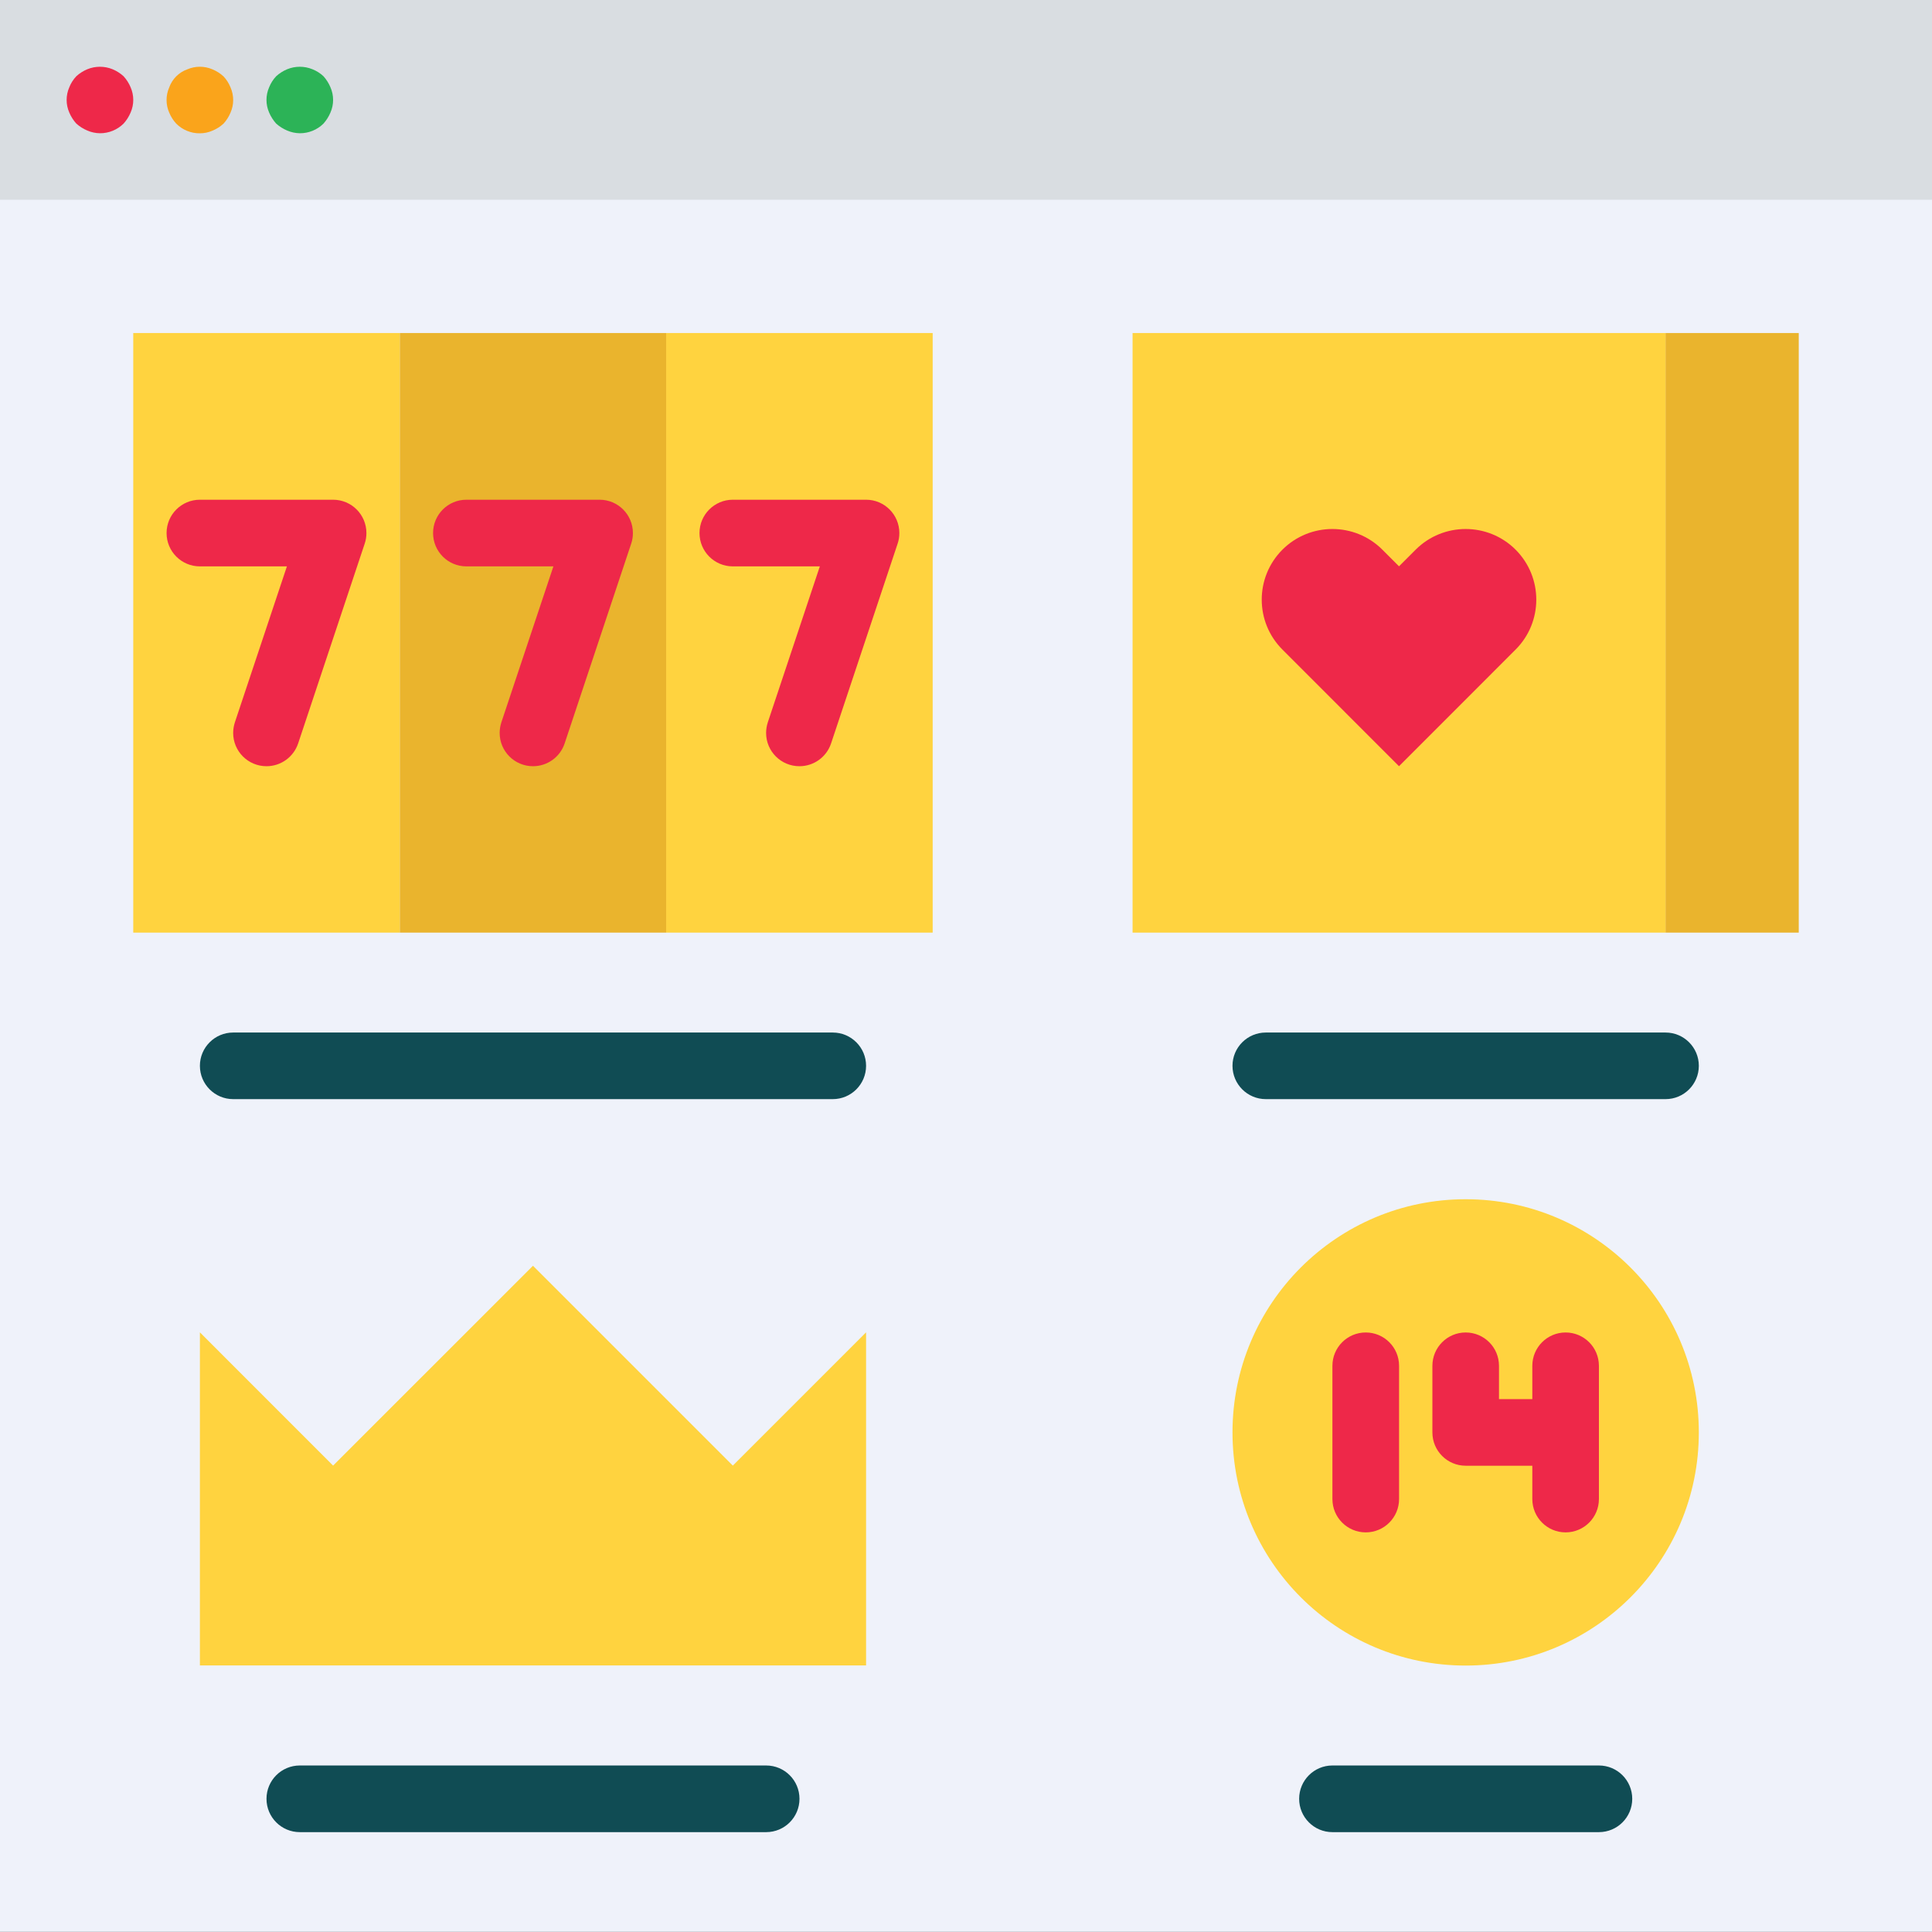
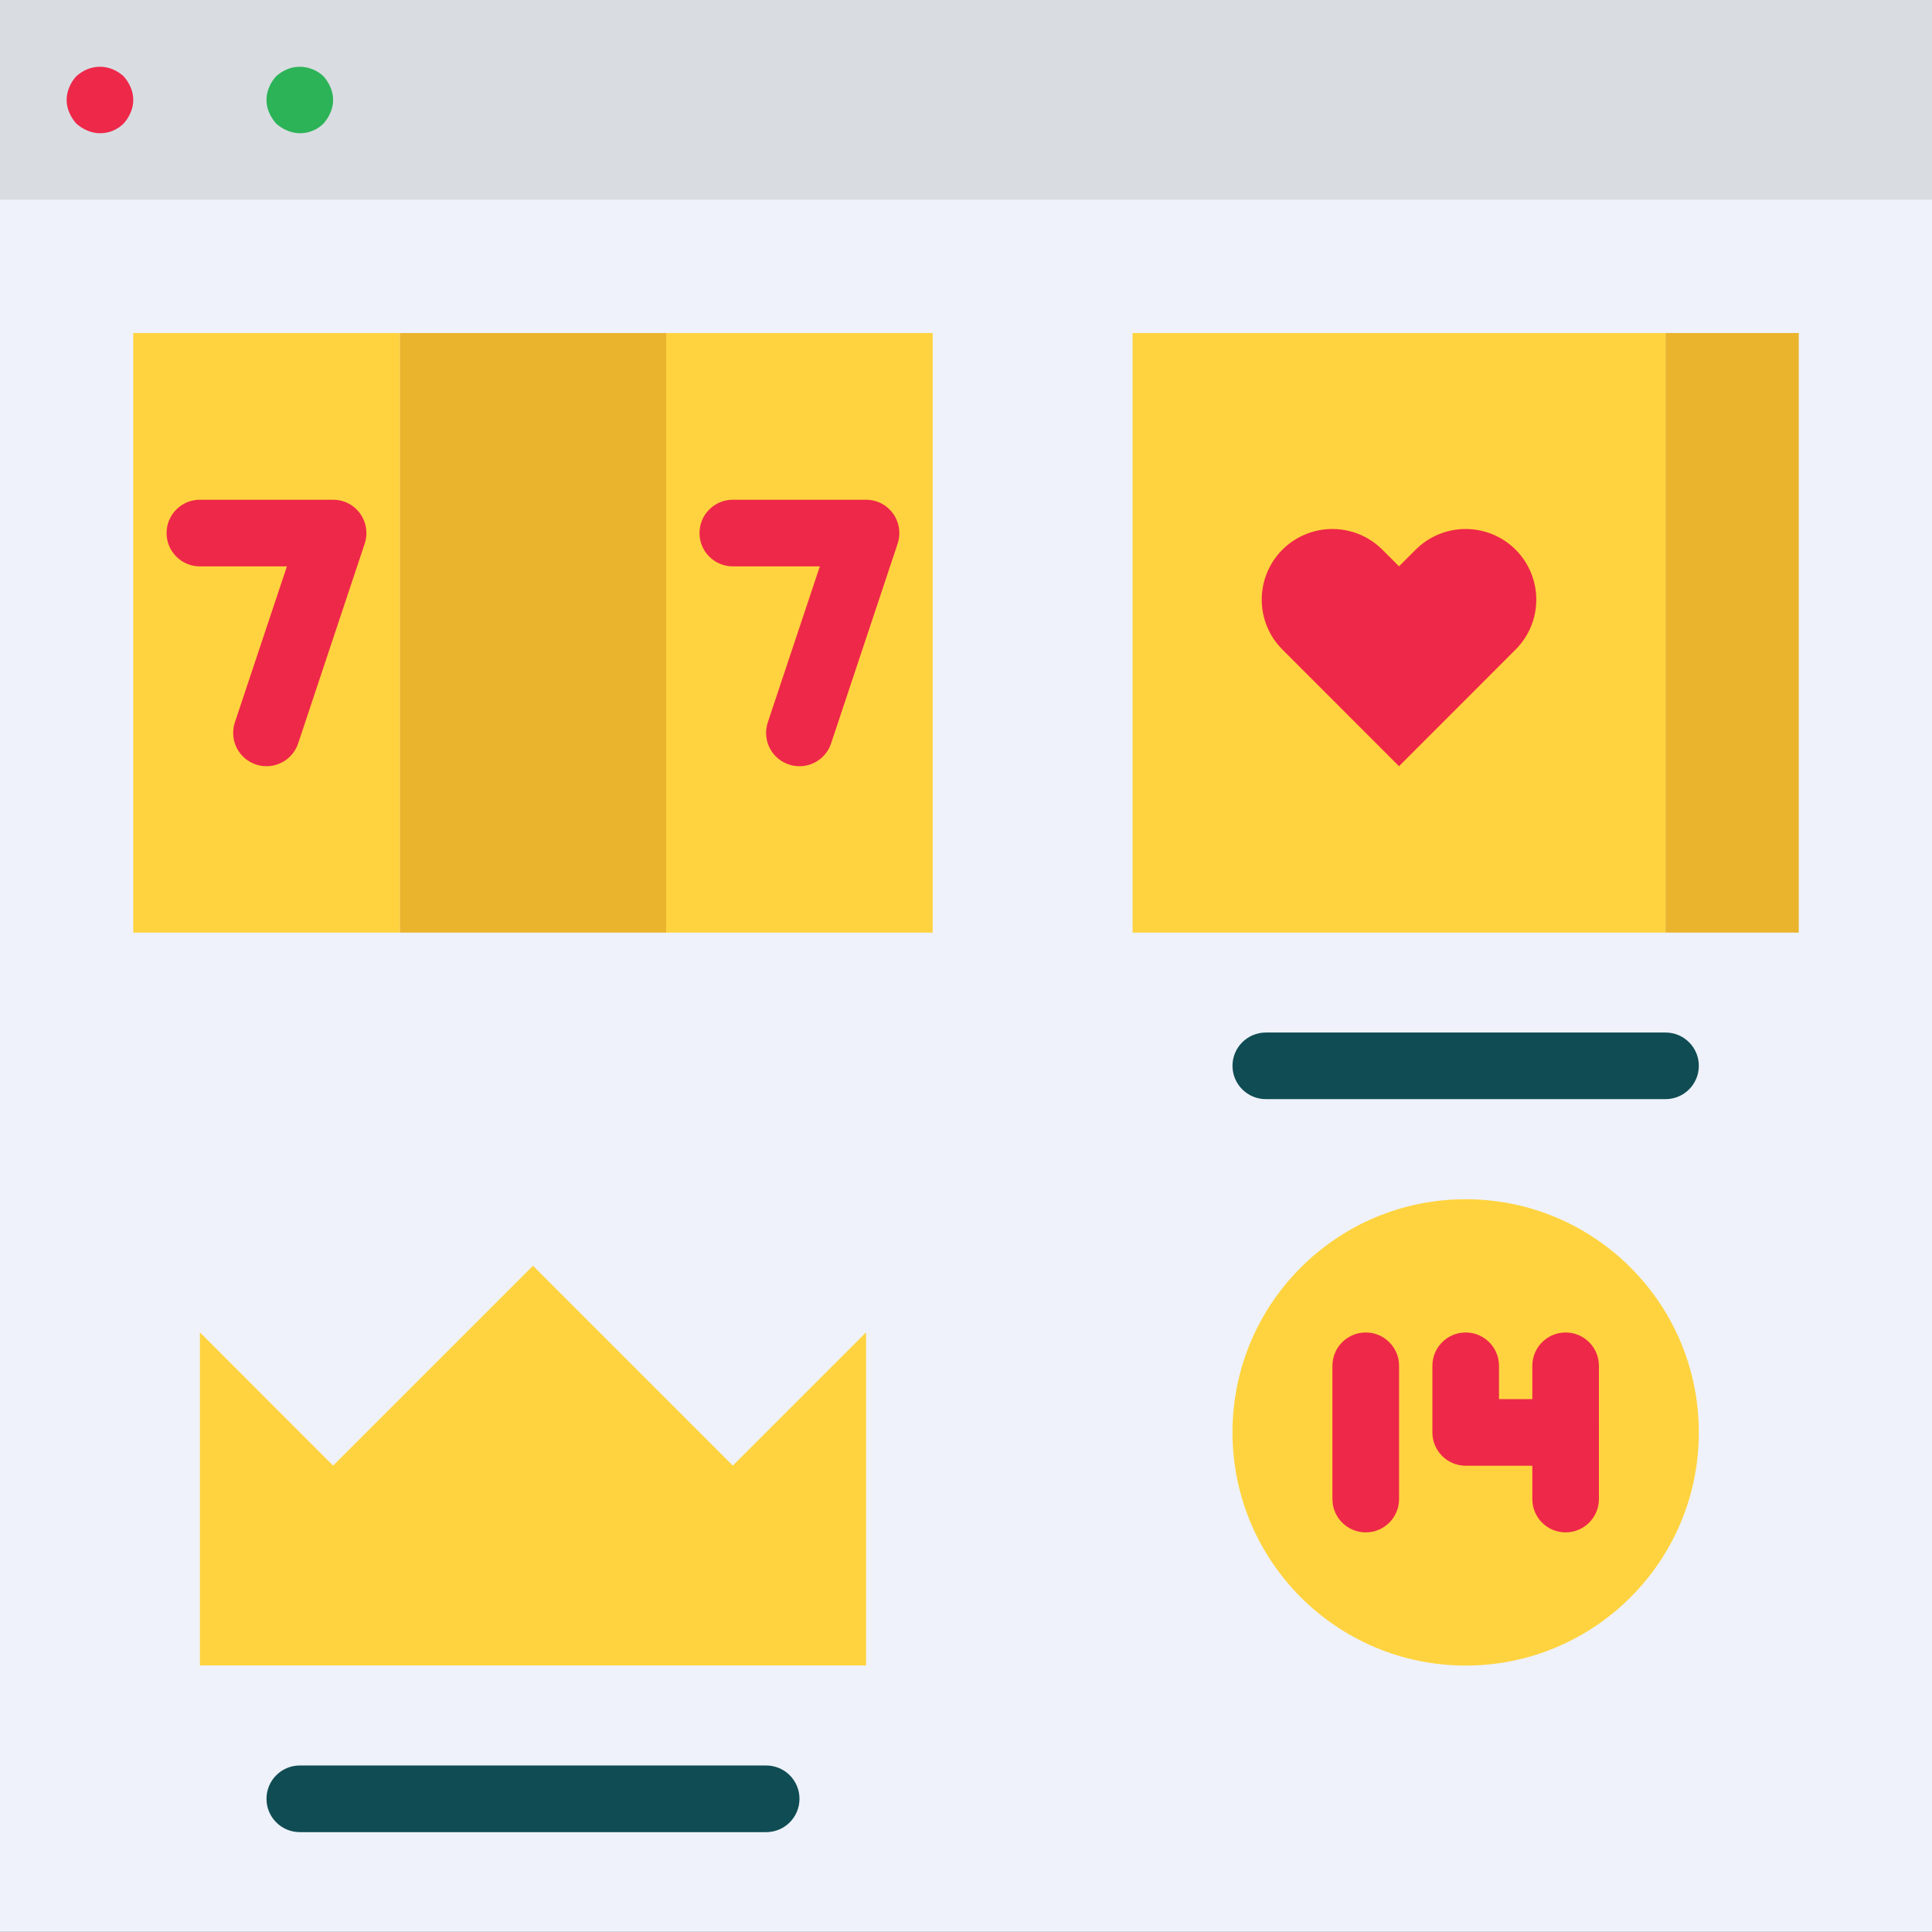
<svg xmlns="http://www.w3.org/2000/svg" width="32" height="32" viewBox="0 0 32 32" fill="none">
  <rect x="0" y="0" width="32" height="32" fill="#333333" stroke="none" />
  <g clip-path="url(#clip0_1008_10866)">
    <path d="M0 0H32V3.862H0V0Z" fill="#D9DDE1" />
    <path d="M0 3.309H32V31.998H0V3.309Z" fill="#EFF2FA" />
-     <path d="M3.311 2.208C3.164 2.21 3.023 2.152 2.919 2.048C2.87 1.995 2.831 1.933 2.803 1.866C2.744 1.733 2.744 1.581 2.803 1.447C2.853 1.308 2.962 1.199 3.101 1.149C3.235 1.091 3.386 1.091 3.52 1.149C3.587 1.177 3.649 1.216 3.702 1.265C3.752 1.318 3.791 1.38 3.818 1.447C3.877 1.581 3.877 1.733 3.818 1.866C3.79 1.933 3.751 1.995 3.702 2.048C3.649 2.097 3.587 2.136 3.52 2.164C3.454 2.193 3.383 2.208 3.311 2.208Z" fill="#FAA41B" />
    <path d="M4.966 2.207C4.894 2.206 4.823 2.191 4.756 2.162C4.689 2.134 4.628 2.095 4.574 2.047C4.526 1.993 4.486 1.931 4.458 1.865C4.399 1.731 4.399 1.579 4.458 1.445C4.485 1.378 4.524 1.316 4.574 1.263C4.628 1.214 4.689 1.175 4.756 1.147C4.89 1.092 5.041 1.092 5.175 1.147C5.243 1.174 5.305 1.213 5.358 1.263C5.406 1.317 5.445 1.378 5.473 1.445C5.532 1.579 5.532 1.731 5.473 1.865C5.445 1.931 5.406 1.993 5.358 2.047C5.254 2.15 5.113 2.208 4.966 2.207Z" fill="#2CB357" />
    <path d="M1.655 2.207C1.583 2.206 1.512 2.191 1.446 2.162C1.379 2.134 1.317 2.095 1.264 2.047C1.215 1.993 1.176 1.931 1.148 1.865C1.089 1.731 1.089 1.579 1.148 1.445C1.174 1.378 1.214 1.316 1.264 1.263C1.317 1.214 1.379 1.175 1.446 1.147C1.58 1.092 1.731 1.092 1.865 1.147C1.932 1.175 1.993 1.214 2.047 1.263C2.096 1.317 2.135 1.378 2.163 1.445C2.222 1.579 2.222 1.731 2.163 1.865C2.135 1.931 2.096 1.993 2.047 2.047C1.943 2.15 1.802 2.208 1.655 2.207Z" fill="#EE2849" />
    <path d="M6.621 5.516H11.035V15.447H6.621V5.516Z" fill="#EAB42D" />
    <path d="M11.034 5.516H15.448V15.447H11.034V5.516Z" fill="#FFD33F" />
    <path d="M2.207 5.516H6.621V15.447H2.207V5.516Z" fill="#FFD33F" />
-     <path d="M13.793 18.205H3.862C3.558 18.205 3.311 17.958 3.311 17.653C3.311 17.349 3.558 17.102 3.862 17.102H13.793C14.098 17.102 14.345 17.349 14.345 17.653C14.345 17.958 14.098 18.205 13.793 18.205Z" fill="#104C54" />
    <path d="M4.414 12.691C4.109 12.691 3.862 12.444 3.862 12.14C3.862 12.08 3.872 12.021 3.89 11.965L4.752 9.381H3.311C3.006 9.381 2.759 9.134 2.759 8.829C2.759 8.524 3.006 8.277 3.311 8.277H5.517C5.822 8.277 6.069 8.524 6.069 8.829C6.069 8.888 6.06 8.947 6.041 9.003L4.938 12.314C4.862 12.539 4.652 12.691 4.414 12.691Z" fill="#EE2849" />
-     <path d="M8.828 12.691C8.523 12.691 8.276 12.444 8.276 12.14C8.276 12.08 8.286 12.021 8.304 11.965L9.166 9.381H7.725C7.42 9.381 7.173 9.134 7.173 8.829C7.173 8.524 7.42 8.277 7.725 8.277H9.931C10.236 8.277 10.483 8.524 10.483 8.829C10.483 8.888 10.474 8.947 10.455 9.003L9.352 12.314C9.277 12.539 9.066 12.691 8.828 12.691Z" fill="#EE2849" />
    <path d="M13.241 12.691C12.936 12.691 12.689 12.444 12.689 12.14C12.689 12.08 12.699 12.021 12.717 11.965L13.579 9.381H12.138C11.833 9.381 11.586 9.134 11.586 8.829C11.586 8.524 11.833 8.277 12.138 8.277H14.345C14.649 8.277 14.896 8.524 14.896 8.829C14.896 8.888 14.887 8.947 14.868 9.003L13.765 12.314C13.69 12.539 13.479 12.691 13.241 12.691Z" fill="#EE2849" />
    <path d="M27.586 5.516H29.793V15.447H27.586V5.516Z" fill="#EAB42D" />
    <path d="M27.587 18.205H20.966C20.661 18.205 20.414 17.958 20.414 17.653C20.414 17.349 20.661 17.102 20.966 17.102H27.587C27.891 17.102 28.138 17.349 28.138 17.653C28.138 17.958 27.891 18.205 27.587 18.205Z" fill="#104C54" />
    <path d="M18.759 5.516H27.586V15.447H18.759V5.516Z" fill="#FFD33F" />
    <path d="M21.241 9.104C21.698 8.648 22.439 8.648 22.896 9.104L23.172 9.38L23.448 9.104C23.905 8.648 24.646 8.648 25.103 9.104C25.56 9.562 25.56 10.302 25.103 10.759L23.172 12.691L21.241 10.759C20.784 10.302 20.784 9.562 21.241 9.104Z" fill="#EE2849" />
    <path d="M24.276 27.587C26.409 27.587 28.138 25.858 28.138 23.725C28.138 21.592 26.409 19.863 24.276 19.863C22.143 19.863 20.414 21.592 20.414 23.725C20.414 25.858 22.143 27.587 24.276 27.587Z" fill="#FFD33F" />
-     <path d="M26.483 30.346H22.069C21.765 30.346 21.518 30.099 21.518 29.794C21.518 29.489 21.765 29.242 22.069 29.242H26.483C26.788 29.242 27.035 29.489 27.035 29.794C27.035 30.099 26.788 30.346 26.483 30.346Z" fill="#104C54" />
    <path d="M22.621 25.381C22.316 25.381 22.069 25.134 22.069 24.829V22.622C22.069 22.317 22.316 22.07 22.621 22.07C22.926 22.07 23.173 22.317 23.173 22.622V24.829C23.173 25.134 22.926 25.381 22.621 25.381Z" fill="#EE2849" />
    <path d="M25.931 24.277H24.276C23.972 24.277 23.725 24.03 23.725 23.726V22.622C23.725 22.317 23.972 22.07 24.276 22.07C24.581 22.07 24.828 22.317 24.828 22.622V23.174H25.931C26.236 23.174 26.483 23.421 26.483 23.726C26.483 24.03 26.236 24.277 25.931 24.277Z" fill="#EE2849" />
    <path d="M25.931 25.381C25.627 25.381 25.38 25.134 25.38 24.829V22.622C25.38 22.317 25.627 22.07 25.931 22.07C26.236 22.07 26.483 22.317 26.483 22.622V24.829C26.483 25.134 26.236 25.381 25.931 25.381Z" fill="#EE2849" />
    <path d="M3.311 27.585V22.068L5.517 24.275L8.828 20.965L12.138 24.275L14.345 22.068V27.585H3.311Z" fill="#FFD33F" />
    <path d="M12.69 30.346H4.966C4.661 30.346 4.414 30.099 4.414 29.794C4.414 29.489 4.661 29.242 4.966 29.242H12.69C12.995 29.242 13.242 29.489 13.242 29.794C13.242 30.099 12.995 30.346 12.69 30.346Z" fill="#104C54" />
  </g>
  <defs>
    <clipPath id="clip0_1008_10866">
      <rect width="32" height="32" fill="white" />
    </clipPath>
  </defs>
</svg>